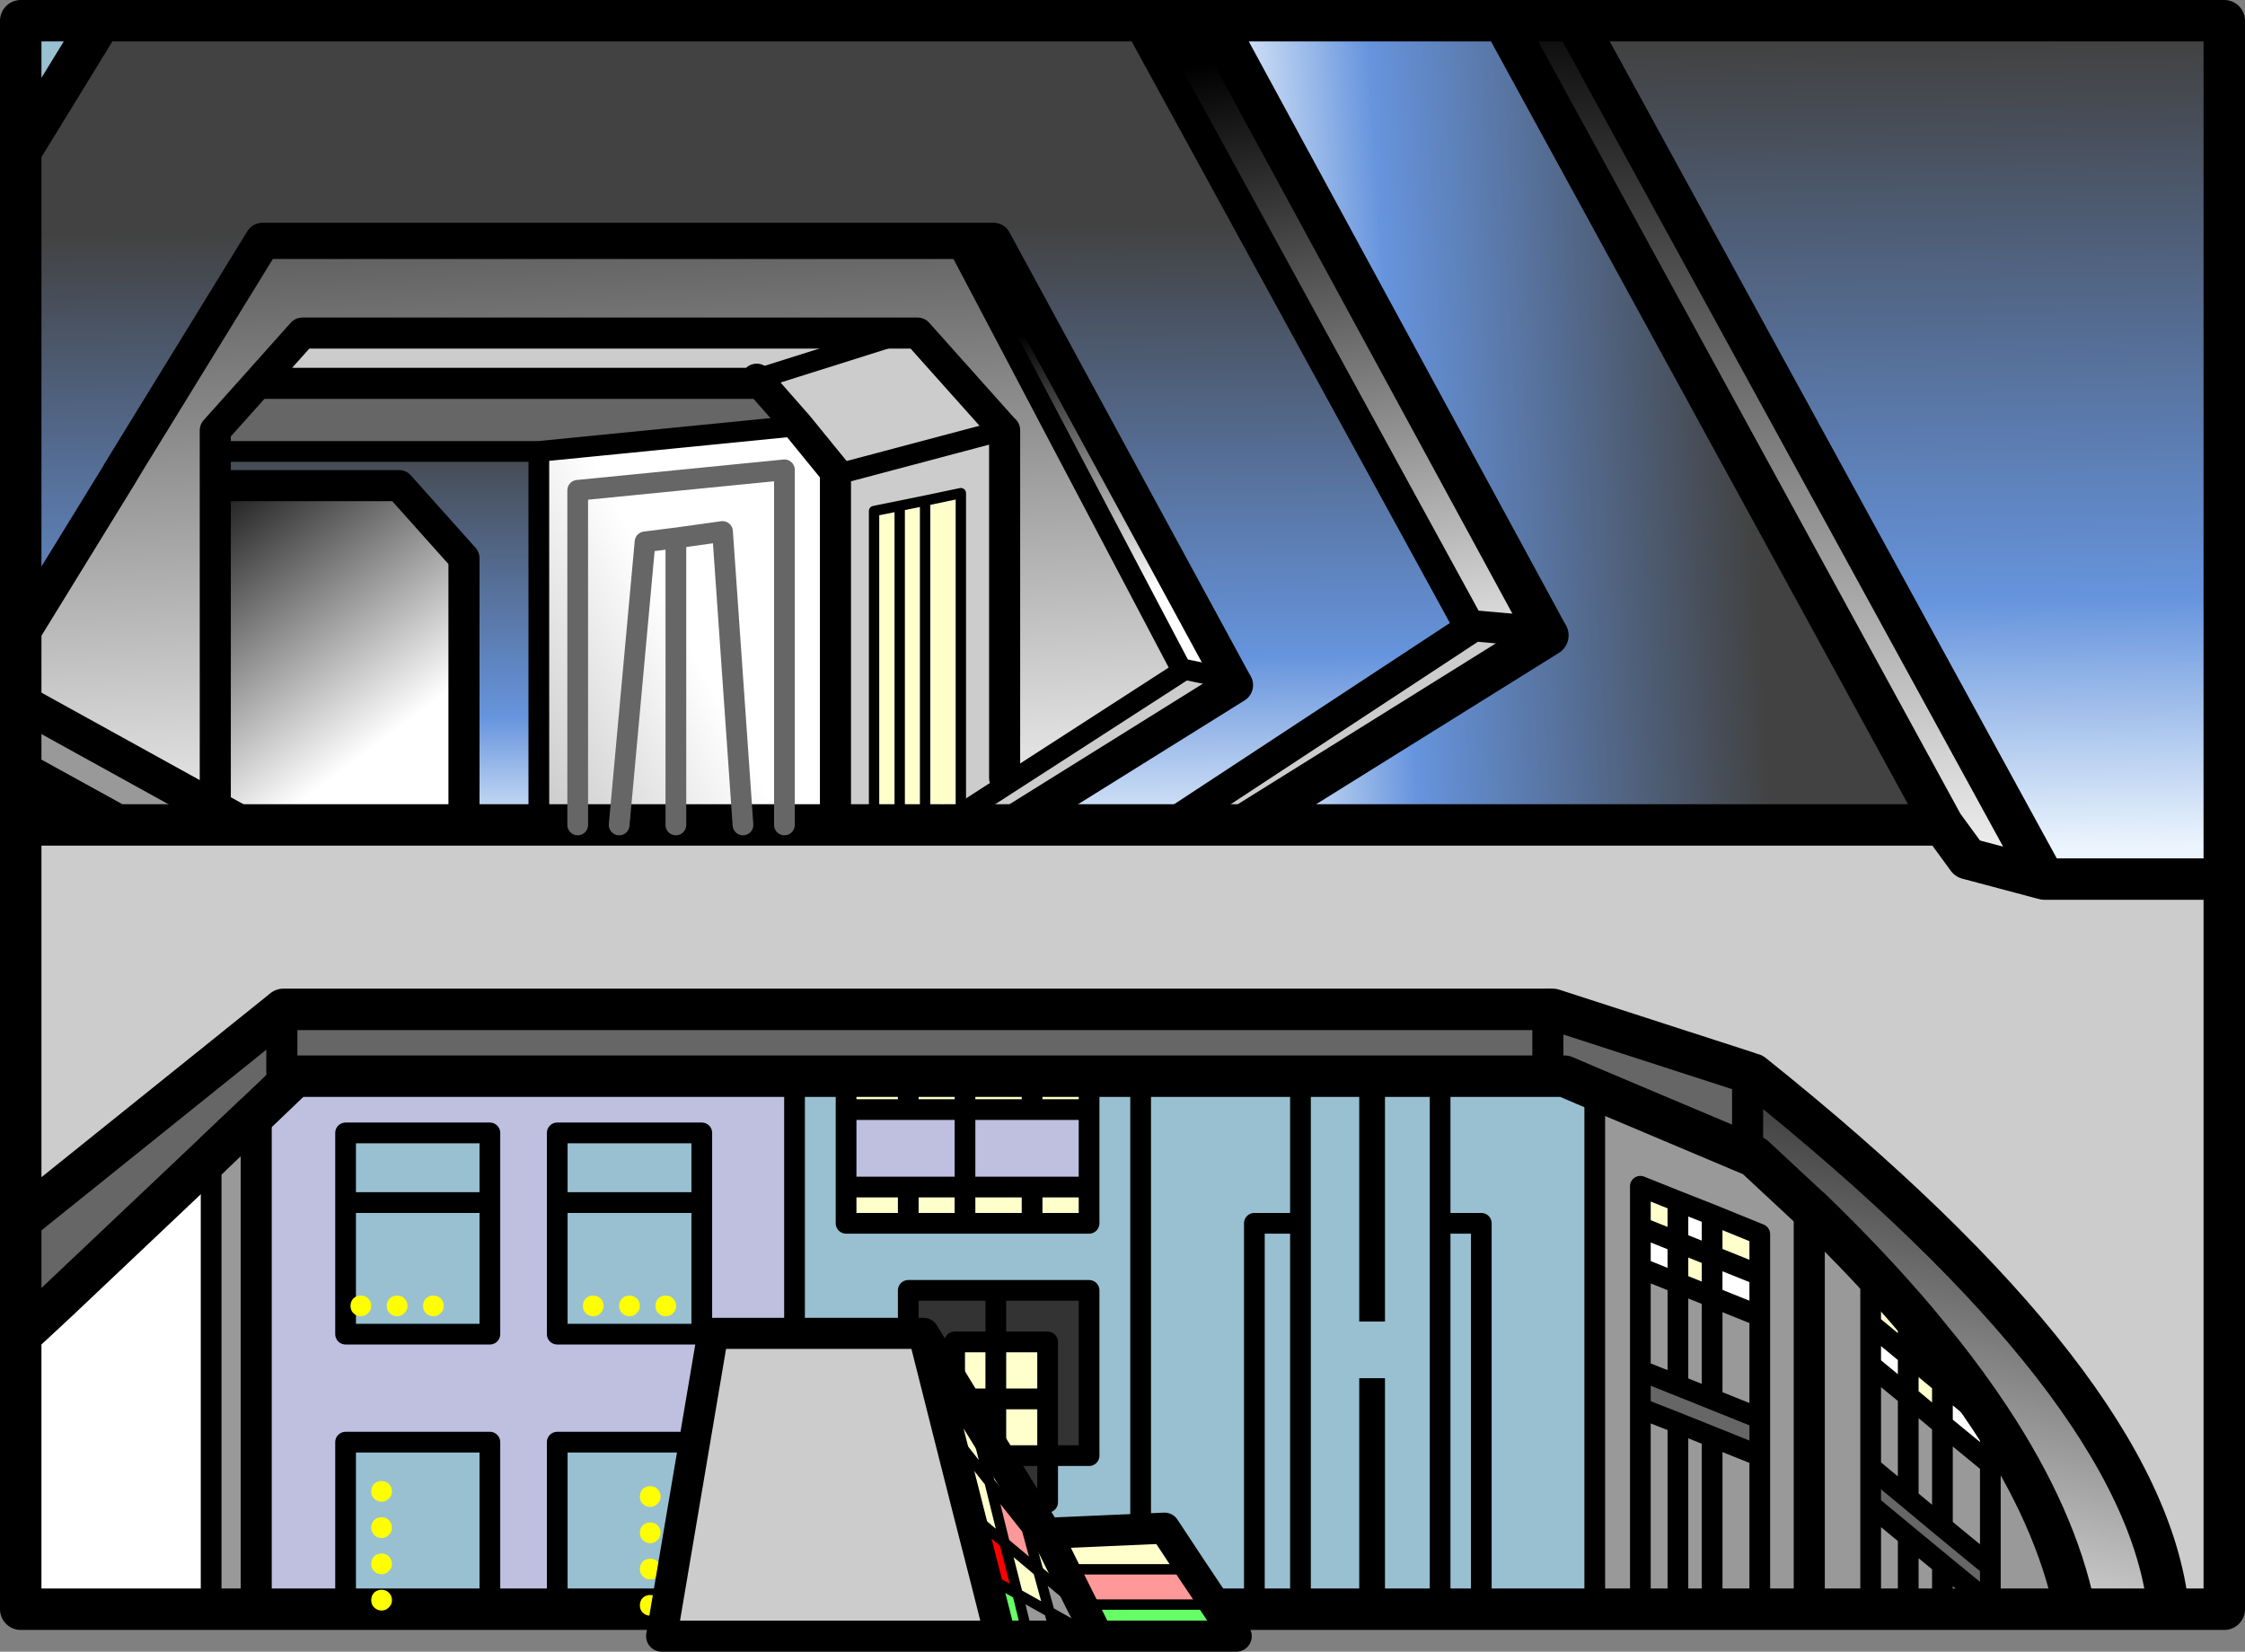
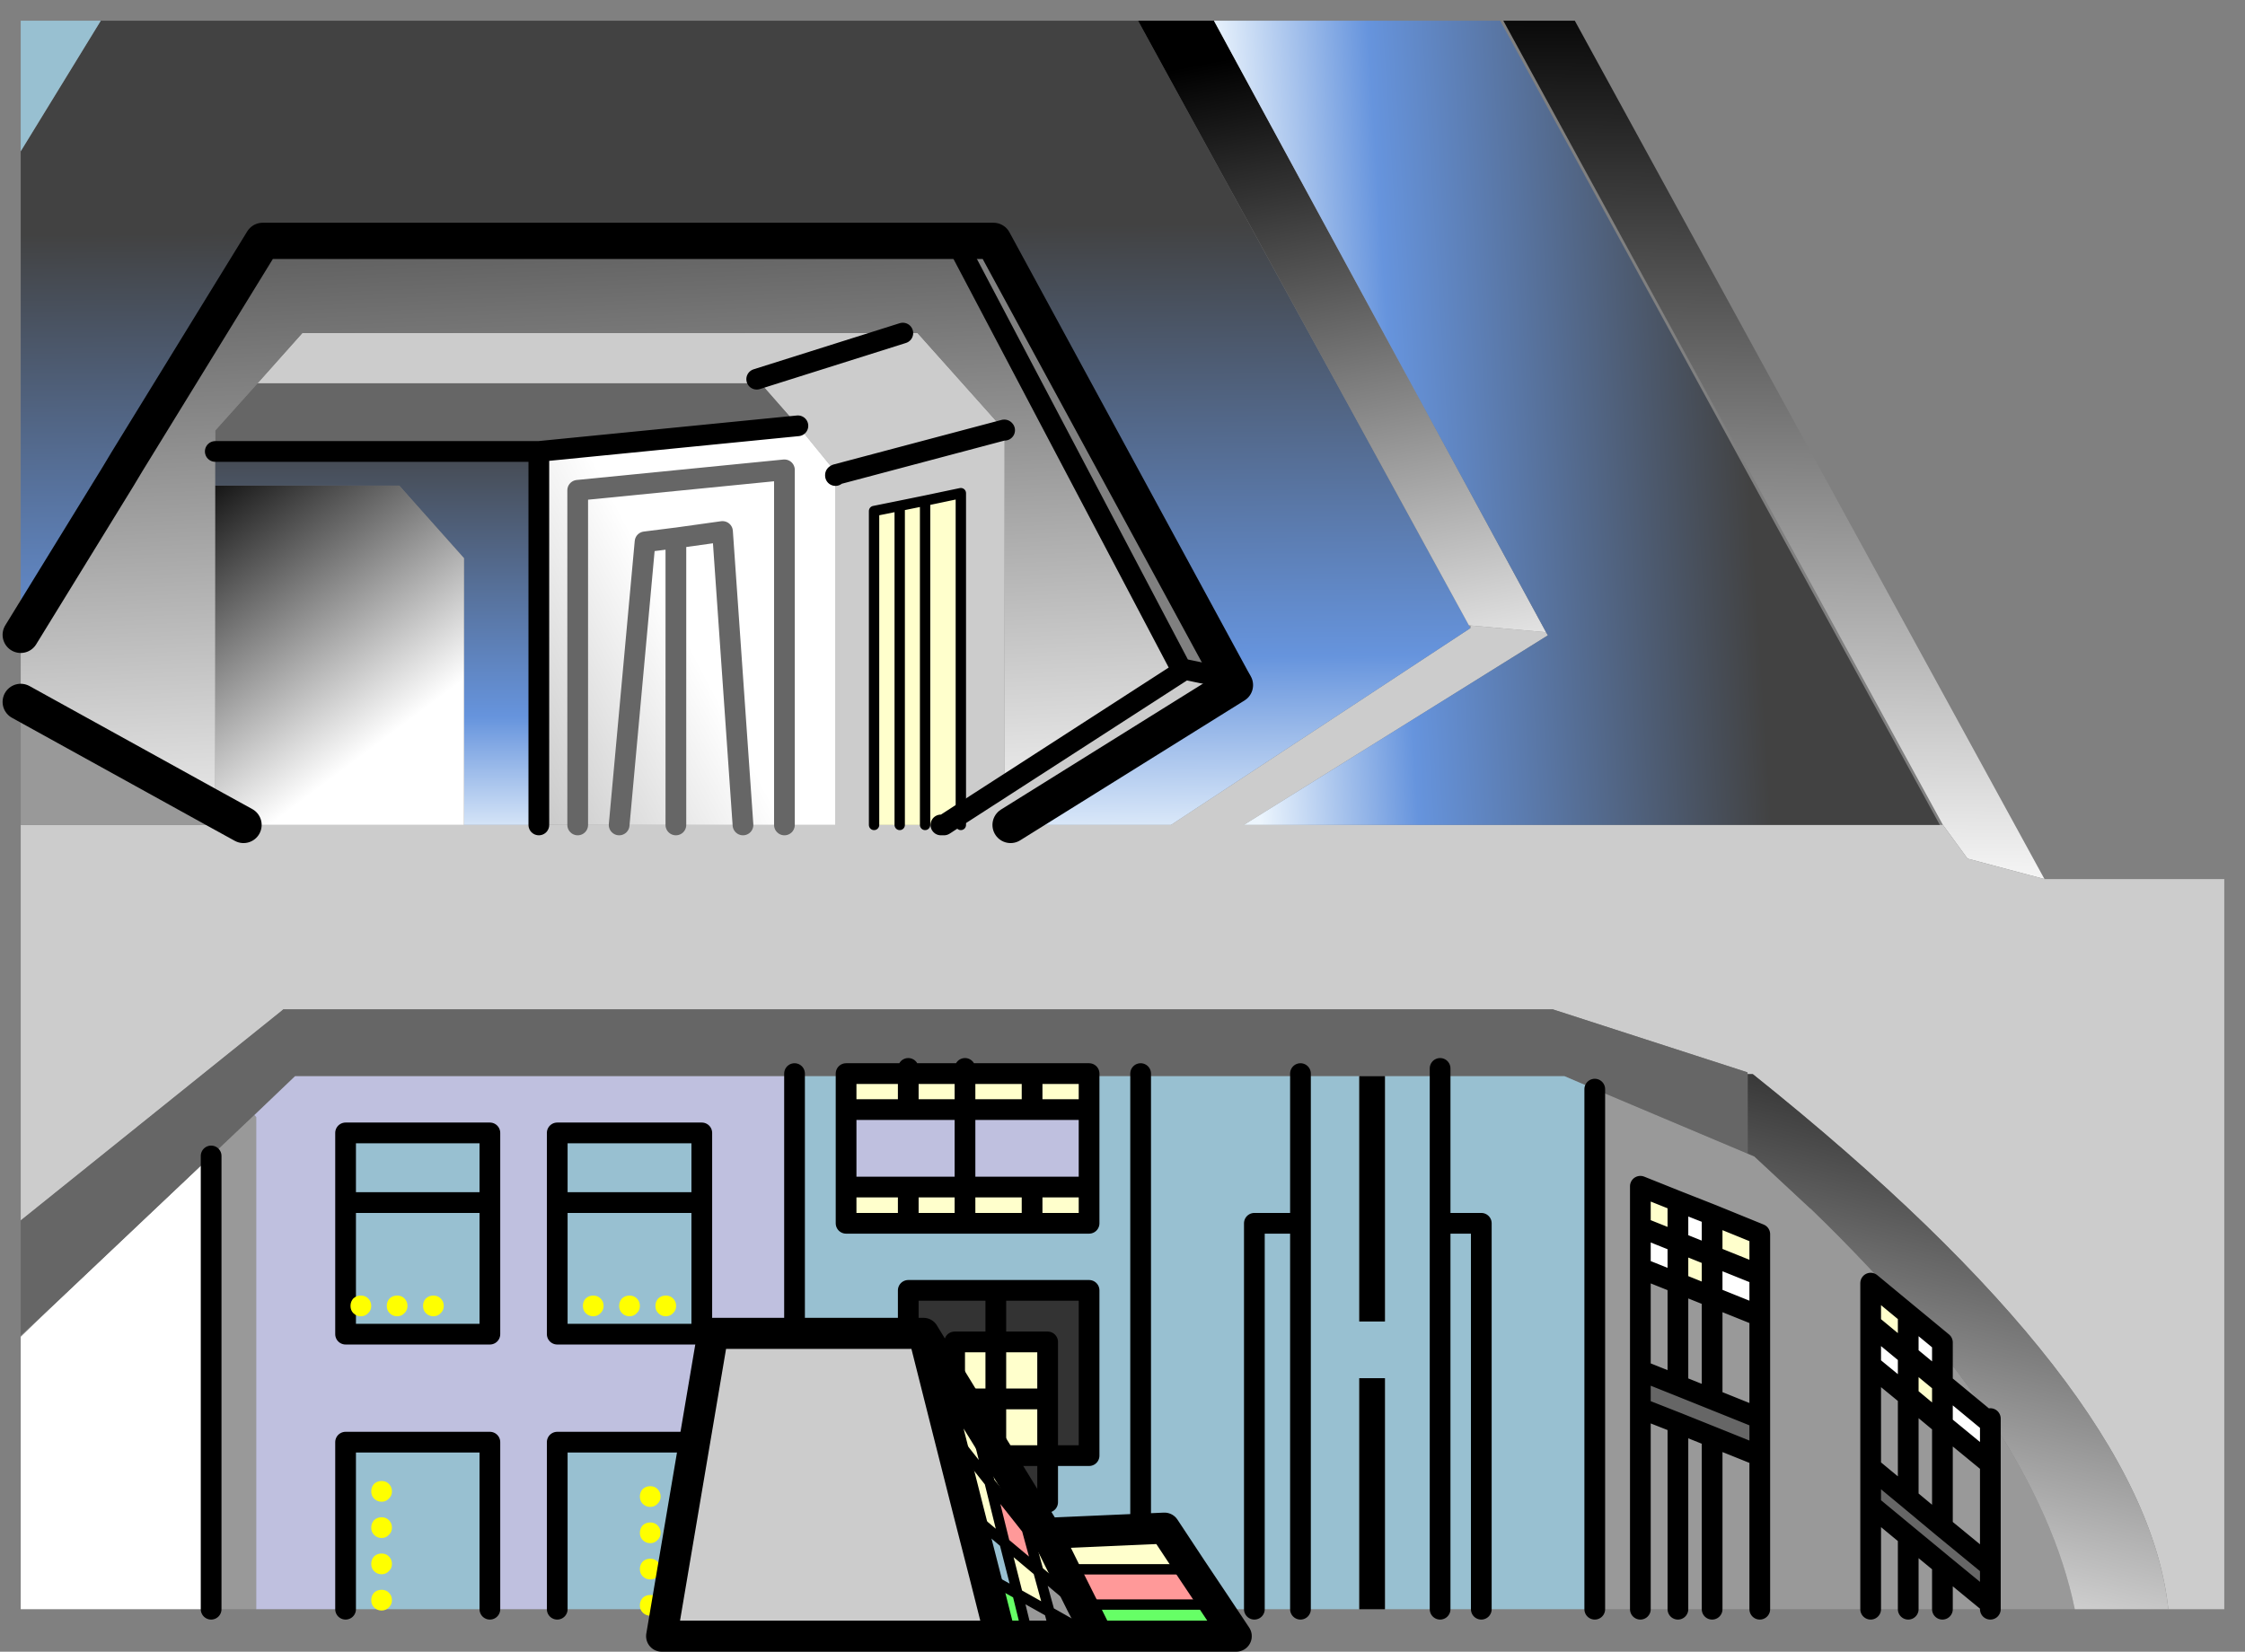
<svg xmlns="http://www.w3.org/2000/svg" height="318.85px" width="433.3px">
  <rect width="100%" height="100%" fill="#808080" stroke="none" />
  <g transform="matrix(1.0, 0.0, 0.0, 1.0, 20.5, 3.45)">
    <path d="M354.5 155.8 L269.65 0.55 283.45 0.55 374.1 166.25 359.25 162.3 354.5 155.8" fill="url(#gradient0)" fill-rule="evenodd" stroke="none" />
    <path d="M353.9 155.8 L354.5 155.8 359.25 162.3 374.1 166.25 408.8 166.25 408.8 307.2 398.0 307.2 Q393.5 264.45 317.8 203.9 L316.8 203.9 316.8 203.6 316.75 203.55 279.2 191.4 278.25 191.4 34.2 191.4 34.0 191.55 33.9 191.65 -16.5 232.15 -16.5 155.8 -7.6 155.8 2.1 155.8 21.05 155.8 26.5 155.8 69.05 155.8 83.5 155.8 91.0 155.8 99.0 155.8 109.95 155.8 122.9 155.8 130.9 155.8 140.75 155.8 148.2 155.8 140.75 155.8 140.75 88.35 140.75 88.25 140.9 88.15 173.3 79.55 140.9 88.15 140.75 87.65 133.5 78.75 125.95 70.15 125.55 69.75 125.5 70.55 29.2 70.55 37.85 60.85 153.75 60.85 156.6 60.85 173.3 79.55 173.4 79.65 173.4 146.75 173.4 148.25 207.7 126.1 207.8 125.7 217.2 127.65 217.85 128.8 174.55 155.8 205.5 155.8 219.55 155.8 205.5 155.8 263.3 117.8 263.3 117.3 277.9 118.6 278.25 119.2 219.55 155.8 353.9 155.8 M161.7 155.8 L164.95 155.8 174.55 155.8 164.95 155.8 161.7 155.8 164.95 153.7 164.95 155.8 164.95 153.7 173.4 148.25 164.95 153.7 164.95 91.75 158.05 93.2 153.15 94.2 148.2 95.2 148.2 155.8 153.15 155.8 158.05 155.8 161.1 155.8 161.7 155.8 M278.25 190.45 L278.25 191.4 278.25 190.45 M349.5 251.65 L354.4 255.7 354.4 257.65 349.5 251.65 M317.8 203.9 L316.8 203.6 317.8 203.9 M125.55 69.75 L153.75 60.85 125.55 69.75" fill="#cccccc" fill-rule="evenodd" stroke="none" />
-     <path d="M374.1 166.25 L283.45 0.55 408.8 0.55 408.8 166.25 374.1 166.25" fill="url(#gradient1)" fill-rule="evenodd" stroke="none" />
    <path d="M328.85 229.8 L328.9 229.8 328.7 230.0 328.85 229.8" fill="#99ffcc" fill-rule="evenodd" stroke="none" />
    <path d="M26.5 155.8 L21.05 155.8 2.1 155.8 -7.6 155.8 -16.5 155.8 -16.5 150.9 -16.5 145.55 -16.5 132.05 21.05 152.8 21.05 155.8 21.05 152.8 26.5 155.8 M328.85 229.8 L328.7 230.0 328.9 229.8 Q340.45 240.95 349.5 251.65 L347.8 250.25 340.55 244.25 340.55 252.15 340.55 260.1 347.8 266.05 354.4 271.55 363.65 279.15 363.65 271.25 354.4 263.6 354.4 257.65 Q359.5 264.1 363.65 270.4 376.35 289.65 379.95 307.2 L363.65 307.2 363.65 306.15 363.65 298.9 354.4 291.3 354.4 271.55 354.4 291.3 347.8 285.8 340.55 279.8 340.55 287.1 347.8 293.1 354.4 298.55 363.65 306.15 363.65 307.2 354.4 307.2 347.8 307.2 340.55 307.2 328.7 307.2 319.15 307.2 309.95 307.2 303.35 307.2 296.1 307.2 287.3 307.2 287.3 206.8 316.8 219.25 318.1 219.8 328.85 229.8 M363.65 270.4 L363.65 271.25 363.65 270.4 M363.65 279.15 L363.65 298.9 363.65 279.15 M340.55 279.8 L340.55 260.1 340.55 279.8 M347.8 285.8 L347.8 266.05 347.8 285.8 M354.4 307.2 L354.4 298.55 354.4 307.2 M28.95 307.2 L20.25 307.2 20.25 219.7 20.75 219.2 28.55 211.8 28.6 211.8 28.95 212.2 28.95 307.2 M340.55 287.1 L340.55 307.2 340.55 287.1 M347.8 307.2 L347.8 293.1 347.8 307.2 M328.7 307.2 L328.7 230.0 328.7 307.2 M173.4 79.65 L173.3 79.55 173.35 79.55 173.4 79.6 173.4 79.65 M140.9 88.15 L140.75 88.25 140.75 87.65 140.9 88.15 M4.05 85.6 L2.25 88.6 2.25 87.65 4.05 85.6 M263.3 117.8 L263.0 117.25 263.3 117.3 263.3 117.8 M125.5 70.55 L125.55 69.75 125.95 70.15 125.5 70.55 M154.8 204.3 L154.8 203.8 154.8 204.3 142.8 204.3 142.8 203.8 154.8 203.8 165.75 203.8 165.75 204.3 165.75 203.8 178.7 203.8 178.7 204.3 178.7 203.8 189.7 203.8 189.7 204.3 178.7 204.3 165.75 204.3 154.8 204.3 M316.8 220.1 L316.8 219.25 316.8 220.1 M296.1 233.45 L296.1 241.35 303.35 244.25 309.95 246.9 319.15 250.6 319.15 242.7 319.15 234.8 309.95 231.05 303.35 228.45 296.1 225.55 296.1 233.45 M319.15 270.35 L319.15 250.6 319.15 270.35 309.95 266.65 303.35 264.0 296.1 261.1 296.1 268.4 303.35 271.25 309.95 273.9 319.15 277.6 319.15 270.35 M319.15 307.2 L319.15 277.6 319.15 307.2 M296.1 241.35 L296.1 261.1 296.1 241.35 M303.35 244.25 L303.35 264.0 303.35 244.25 M309.95 266.65 L309.95 246.9 309.95 266.65 M296.1 268.4 L296.1 307.2 296.1 268.4 M309.95 307.2 L309.95 273.9 309.95 307.2 M303.35 307.2 L303.35 271.25 303.35 307.2 M-16.5 150.9 L-7.6 155.8 -16.5 150.9 M-16.5 145.55 L2.1 155.8 -16.5 145.55" fill="#999999" fill-rule="evenodd" stroke="none" />
    <path d="M328.9 229.8 L328.85 229.8 318.1 219.8 316.8 219.25 316.8 203.9 317.8 203.9 Q393.5 264.45 398.0 307.2 L379.95 307.2 Q376.35 289.65 363.65 270.4 359.5 264.1 354.4 257.65 L354.4 255.7 349.5 251.65 Q340.45 240.95 328.9 229.8" fill="url(#gradient2)" fill-rule="evenodd" stroke="none" />
    <path d="M161.7 155.8 L161.1 155.8 158.05 155.8 153.15 155.8 148.2 155.8 148.2 95.2 153.15 94.2 158.05 93.2 164.95 91.75 164.95 153.7 161.7 155.8 M347.8 250.25 L347.8 258.15 340.55 252.15 340.55 244.25 347.8 250.25 M347.8 266.05 L347.8 258.15 354.4 263.6 354.4 271.55 347.8 266.05 M153.15 94.2 L153.15 155.8 153.15 94.2 M158.05 93.2 L158.05 155.8 158.05 93.2 M154.8 204.3 L165.75 204.3 165.75 210.75 165.75 204.3 178.7 204.3 178.7 210.75 178.7 204.3 189.7 204.3 189.7 210.75 178.7 210.75 165.75 210.75 154.8 210.75 142.8 210.75 142.8 204.3 154.8 204.3 154.8 210.75 154.8 204.3 M142.8 225.7 L154.8 225.7 165.75 225.7 165.75 232.7 165.75 225.7 178.7 225.7 189.7 225.7 189.7 232.7 178.7 232.7 165.75 232.7 154.8 232.7 142.8 232.7 142.8 225.7 M154.8 232.7 L154.8 225.7 154.8 232.7 M163.75 277.55 L163.75 266.6 163.75 255.6 171.7 255.6 181.7 255.6 181.7 266.6 181.7 277.55 171.7 277.55 163.75 277.55 M163.75 266.6 L171.7 266.6 171.7 277.55 171.7 266.6 163.75 266.6 M303.35 244.25 L303.35 236.35 296.1 233.45 296.1 225.55 303.35 228.45 303.35 236.35 309.95 239.0 309.95 246.9 303.35 244.25 M319.15 242.7 L309.95 239.0 309.95 231.05 319.15 234.8 319.15 242.7 M178.7 225.7 L178.7 232.7 178.7 225.7 M171.7 255.6 L171.7 266.6 181.7 266.6 171.7 266.6 171.7 255.6" fill="#ffffcc" fill-rule="evenodd" stroke="none" />
    <path d="M347.8 250.25 L349.5 251.65 354.4 257.65 354.4 263.6 363.65 271.25 363.65 279.15 354.4 271.55 354.4 263.6 347.8 258.15 347.8 266.05 340.55 260.1 340.55 252.15 347.8 258.15 347.8 250.25 M20.25 307.2 L-16.5 307.2 -16.5 254.6 -9.55 247.9 20.25 219.7 20.25 307.2 M296.1 233.45 L303.35 236.35 303.35 244.25 296.1 241.35 296.1 233.45 M309.95 246.9 L309.95 239.0 303.35 236.35 303.35 228.45 309.95 231.05 309.95 239.0 319.15 242.7 319.15 250.6 309.95 246.9" fill="#ffffff" fill-rule="evenodd" stroke="none" />
    <path d="M-16.5 232.15 L33.9 191.65 34.0 191.55 34.2 191.4 278.25 191.4 279.2 191.4 316.75 203.55 316.8 203.9 316.8 219.25 287.3 206.8 281.45 204.3 257.45 204.3 246.8 204.3 241.85 204.3 230.5 204.3 230.5 203.8 230.5 204.3 199.65 204.3 199.65 203.8 199.65 204.3 189.7 204.3 189.7 203.8 178.7 203.8 165.75 203.8 154.8 203.8 142.8 203.8 142.8 204.3 132.85 204.3 36.45 204.3 28.6 211.8 28.55 211.8 20.75 219.2 20.25 219.7 -9.55 247.9 -16.5 254.35 -16.5 232.15 M354.4 291.3 L363.65 298.9 363.65 306.15 354.4 298.55 347.8 293.1 340.55 287.1 340.55 279.8 347.8 285.8 354.4 291.3 M21.05 83.7 L21.05 79.65 29.2 70.55 125.5 70.55 125.95 70.15 133.5 78.75 83.5 83.7 21.05 83.7 M154.8 202.8 L154.8 203.8 154.8 202.8 M165.75 202.8 L165.75 203.8 165.75 202.8 M132.85 203.8 L132.85 204.3 132.85 203.8 M257.45 202.8 L257.45 204.3 257.45 202.8 M319.15 270.35 L319.15 277.6 309.95 273.9 303.35 271.25 296.1 268.4 296.1 261.1 303.35 264.0 309.95 266.65 319.15 270.35 M278.25 203.3 L278.25 191.4 278.25 203.3 M33.9 205.25 L33.9 191.65 33.9 205.25" fill="#666666" fill-rule="evenodd" stroke="none" />
    <path d="M205.5 155.8 L174.55 155.8 217.85 128.8 217.2 127.65 171.25 43.05 163.95 43.05 30.2 43.05 4.05 85.6 2.25 87.65 2.25 88.6 -16.5 119.1 -16.5 25.75 -1.05 0.55 199.15 0.55 263.0 117.25 263.3 117.8 205.5 155.8" fill="url(#gradient3)" fill-rule="evenodd" stroke="none" />
-     <path d="M163.95 43.05 L171.25 43.05 217.2 127.65 207.8 125.7 207.45 125.65 163.95 43.05" fill="url(#gradient4)" fill-rule="evenodd" stroke="none" />
    <path d="M173.4 79.65 L173.4 79.6 173.35 79.55 173.3 79.55 156.6 60.85 153.75 60.85 37.85 60.85 29.2 70.55 21.05 79.65 21.05 83.7 21.05 90.3 21.05 152.8 -16.5 132.05 -16.5 119.1 2.25 88.6 4.05 85.6 30.2 43.05 163.95 43.05 207.45 125.65 207.7 126.1 207.45 125.65 207.8 125.7 207.7 126.1 173.4 148.25 173.4 146.75 173.4 79.65" fill="url(#gradient5)" fill-rule="evenodd" stroke="none" />
    <path d="M199.15 0.55 L213.8 0.55 277.9 118.6 263.3 117.3 263.0 117.25 199.15 0.55" fill="url(#gradient6)" fill-rule="evenodd" stroke="none" />
    <path d="M269.05 0.55 L353.9 155.8 219.55 155.8 278.25 119.2 277.9 118.6 213.8 0.55 269.05 0.55" fill="url(#gradient7)" fill-rule="evenodd" stroke="none" />
    <path d="M140.75 155.8 L130.9 155.8 122.9 155.8 109.95 155.8 99.0 155.8 91.0 155.8 83.5 155.8 83.5 83.7 133.5 78.75 140.75 87.65 140.75 88.25 140.75 88.35 140.75 155.8 M130.9 155.8 L130.9 87.25 91.0 91.2 91.0 155.8 91.0 91.2 130.9 87.25 130.9 155.8 M109.95 100.4 L109.95 155.8 109.95 100.4 104.0 101.15 99.0 155.8 104.0 101.15 109.95 100.4 110.0 100.4 118.95 99.15 122.9 155.8 118.95 99.15 110.0 100.4 109.95 100.4" fill="url(#gradient8)" fill-rule="evenodd" stroke="none" />
    <path d="M83.5 155.8 L69.05 155.8 69.05 104.3 56.55 90.3 21.05 90.3 21.05 83.7 83.5 83.7 83.5 155.8" fill="url(#gradient9)" fill-rule="evenodd" stroke="none" />
    <path d="M69.05 155.8 L26.5 155.8 21.05 152.8 21.05 90.3 56.55 90.3 69.05 104.3 69.05 155.8" fill="url(#gradient10)" fill-rule="evenodd" stroke="none" />
    <path d="M132.85 307.2 L114.95 307.2 114.95 274.95 87.05 274.95 87.05 307.2 74.05 307.2 74.05 274.95 46.2 274.95 46.2 307.2 28.95 307.2 28.95 212.2 28.6 211.8 36.45 204.3 132.85 204.3 132.85 307.2 M154.8 210.75 L165.75 210.75 165.75 225.7 165.75 210.75 178.7 210.75 189.7 210.75 189.7 225.7 178.7 225.7 165.75 225.7 154.8 225.7 142.8 225.7 142.8 210.75 154.8 210.75 M114.95 228.7 L114.95 215.25 87.05 215.25 87.05 228.7 87.05 254.1 114.95 254.1 114.95 228.7 M74.05 228.7 L74.05 215.25 46.2 215.25 46.2 228.7 46.2 254.1 74.05 254.1 74.05 228.7" fill="#bfc0df" fill-rule="evenodd" stroke="none" />
    <path d="M287.3 307.2 L265.4 307.2 257.45 307.2 246.8 307.2 246.8 262.6 241.85 262.6 241.85 307.2 230.5 307.2 221.6 307.2 199.65 307.2 132.85 307.2 132.85 204.3 142.8 204.3 142.8 210.75 142.8 225.7 142.8 232.7 154.8 232.7 165.75 232.7 178.7 232.7 189.7 232.7 189.7 225.7 189.7 210.75 189.7 204.3 199.65 204.3 230.5 204.3 241.85 204.3 241.85 251.65 246.8 251.65 246.8 204.3 257.45 204.3 281.45 204.3 287.3 206.8 287.3 307.2 M114.95 307.2 L87.05 307.2 87.05 274.95 114.95 274.95 114.95 307.2 M74.05 307.2 L46.2 307.2 46.2 274.95 74.05 274.95 74.05 307.2 M-1.05 0.55 L-16.5 25.75 -16.5 0.55 -1.05 0.55 M87.05 228.7 L87.05 215.25 114.95 215.25 114.95 228.7 87.05 228.7 114.95 228.7 114.95 254.1 87.05 254.1 87.05 228.7 M171.7 245.65 L154.8 245.65 154.8 277.55 163.75 277.55 163.75 286.55 181.7 286.55 181.7 277.55 189.7 277.55 189.7 245.65 171.7 245.65 M46.2 228.7 L46.2 215.25 74.05 215.25 74.05 228.7 46.2 228.7 74.05 228.7 74.05 254.1 46.2 254.1 46.2 228.7 M265.4 307.2 L265.4 232.7 257.45 232.7 257.45 204.3 257.45 232.7 265.4 232.7 265.4 307.2 M230.5 307.2 L230.5 232.7 230.5 204.3 230.5 232.7 230.5 307.2 M230.5 232.7 L221.6 232.7 221.6 307.2 221.6 232.7 230.5 232.7 M199.65 307.2 L199.65 204.3 199.65 307.2 M257.45 307.2 L257.45 232.7 257.45 307.2" fill="#98c0d1" fill-rule="evenodd" stroke="none" />
    <path d="M163.75 277.55 L154.8 277.55 154.8 245.65 171.7 245.65 171.7 255.6 171.7 245.65 189.7 245.65 189.7 277.55 181.7 277.55 181.7 286.55 163.75 286.55 163.75 277.55 171.7 277.55 181.7 277.55 181.7 266.6 181.7 255.6 171.7 255.6 163.75 255.6 163.75 266.6 163.75 277.55" fill="#333333" fill-rule="evenodd" stroke="none" />
    <path d="M246.8 307.2 L241.85 307.2 241.85 262.6 246.8 262.6 246.8 307.2 M246.8 204.3 L246.8 251.65 241.85 251.65 241.85 204.3 246.8 204.3" fill="#000000" fill-rule="evenodd" stroke="none" />
-     <path d="M353.9 155.8 L354.5 155.8 269.65 0.55 269.05 0.55 213.8 0.55 199.15 0.55 -1.05 0.55 -16.5 25.75 -16.5 119.1 -16.5 132.05 -16.5 145.55 -16.5 150.9 -16.5 155.8 -16.5 232.15 33.9 191.65 M353.9 155.8 L219.55 155.8 205.5 155.8 174.55 155.8 164.95 155.8 161.7 155.8 M161.1 155.8 L158.05 155.8 153.15 155.8 148.2 155.8 140.75 155.8 130.9 155.8 122.9 155.8 109.95 155.8 99.0 155.8 91.0 155.8 83.5 155.8 69.05 155.8 26.5 155.8 21.05 155.8 2.1 155.8 -7.6 155.8 -16.5 155.8 M34.0 191.55 L34.2 191.4 278.25 191.4 279.2 191.4 316.75 203.55 M354.5 155.8 L359.25 162.3 374.1 166.25 283.45 0.55 269.65 0.55 M374.1 166.25 L408.8 166.25 408.8 0.55 283.45 0.55 M328.9 229.8 L328.85 229.8 318.1 219.8 316.8 219.25 287.3 206.8 281.45 204.3 257.45 204.3 246.8 204.3 241.85 204.3 230.5 204.3 199.65 204.3 189.7 204.3 178.7 204.3 165.75 204.3 154.8 204.3 142.8 204.3 132.85 204.3 36.45 204.3 28.6 211.8 M328.9 229.8 Q340.45 240.95 349.5 251.65 L354.4 257.65 Q359.5 264.1 363.65 270.4 376.35 289.65 379.95 307.2 L398.0 307.2 Q393.5 264.45 317.8 203.9 L316.8 203.6 M363.65 307.2 L379.95 307.2 M354.4 307.2 L363.65 307.2 M354.4 307.2 L347.8 307.2 340.55 307.2 328.7 307.2 319.15 307.2 309.95 307.2 303.35 307.2 296.1 307.2 287.3 307.2 265.4 307.2 257.45 307.2 246.8 307.2 241.85 307.2 230.5 307.2 221.6 307.2 199.65 307.2 132.85 307.2 114.95 307.2 87.05 307.2 74.05 307.2 46.2 307.2 28.95 307.2 20.25 307.2 -16.5 307.2 -16.5 254.6 -16.5 254.35 -16.5 232.15 M408.8 166.25 L408.8 307.2 398.0 307.2 M219.55 155.8 L278.25 119.2 277.9 118.6 213.8 0.55 M28.55 211.8 L20.75 219.2 M-16.5 25.75 L-16.5 0.55 -1.05 0.55 M-7.6 155.8 L-16.5 150.9 M-9.55 247.9 L-16.5 254.35 M-9.55 247.9 L20.25 219.7 M2.1 155.8 L-16.5 145.55" fill="none" stroke="#000000" stroke-linecap="round" stroke-linejoin="round" stroke-width="8.0" />
    <path d="M161.7 155.8 L161.1 155.8 M349.5 251.65 L354.4 255.7 354.4 257.65 354.4 263.6 363.65 271.25 363.65 270.4 M347.8 250.25 L349.5 251.65 M340.55 252.15 L347.8 258.15 347.8 250.25 340.55 244.25 340.55 252.15 340.55 260.1 347.8 266.05 347.8 258.15 354.4 263.6 354.4 271.55 363.65 279.15 363.65 271.25 M347.8 266.05 L354.4 271.55 354.4 291.3 363.65 298.9 363.65 279.15 M354.4 291.3 L347.8 285.8 340.55 279.8 340.55 287.1 347.8 293.1 354.4 298.55 363.65 306.15 363.65 298.9 M347.8 266.05 L347.8 285.8 M340.55 260.1 L340.55 279.8 M363.65 306.15 L363.65 307.2 M354.4 298.55 L354.4 307.2 M347.8 293.1 L347.8 307.2 M340.55 307.2 L340.55 287.1 M173.3 79.55 L140.9 88.15 140.75 88.25 140.75 88.35 M173.4 148.25 L207.7 126.1 207.45 125.65 163.95 43.05 M173.35 79.55 L173.4 79.6 M207.8 125.7 L217.2 127.65 M207.45 125.65 L207.8 125.7 M164.95 153.7 L161.7 155.8 M164.95 153.7 L173.4 148.25 M153.75 60.85 L125.55 69.75 M133.5 78.75 L83.5 83.7 83.5 155.8 M21.05 83.7 L83.5 83.7 M154.8 203.8 L154.8 202.8 M154.8 203.8 L154.8 204.3 154.8 210.75 165.75 210.75 165.75 204.3 165.75 203.8 154.8 203.8 142.8 203.8 142.8 204.3 142.8 210.75 142.8 225.7 154.8 225.7 165.75 225.7 165.75 210.75 178.7 210.75 178.7 204.3 178.7 203.8 165.75 203.8 165.75 202.8 M142.8 210.75 L154.8 210.75 M189.7 204.3 L189.7 203.8 178.7 203.8 M132.85 204.3 L132.85 203.8 M154.8 225.7 L154.8 232.7 165.75 232.7 165.75 225.7 178.7 225.7 189.7 225.7 189.7 210.75 178.7 210.75 M154.8 232.7 L142.8 232.7 142.8 225.7 M132.85 204.3 L132.85 307.2 M114.95 228.7 L114.95 215.25 87.05 215.25 87.05 228.7 114.95 228.7 114.95 254.1 87.05 254.1 87.05 228.7 M87.05 307.2 L87.05 274.95 114.95 274.95 114.95 307.2 M171.7 245.65 L154.8 245.65 154.8 277.55 163.75 277.55 163.75 266.6 163.75 255.6 171.7 255.6 171.7 245.65 189.7 245.65 189.7 277.55 181.7 277.55 181.7 286.55 163.75 286.55 163.75 277.55 171.7 277.55 171.7 266.6 163.75 266.6 M74.05 228.7 L74.05 215.25 46.2 215.25 46.2 228.7 74.05 228.7 74.05 254.1 46.2 254.1 46.2 228.7 M20.25 219.7 L20.25 307.2 M46.2 307.2 L46.2 274.95 74.05 274.95 74.05 307.2 M303.35 244.25 L303.35 236.35 296.1 233.45 296.1 241.35 303.35 244.25 309.95 246.9 309.95 239.0 303.35 236.35 303.35 228.45 296.1 225.55 296.1 233.45 M309.95 231.05 L309.95 239.0 319.15 242.7 319.15 234.8 309.95 231.05 303.35 228.45 M257.45 204.3 L257.45 202.8 M287.3 206.8 L287.3 307.2 M257.45 204.3 L257.45 232.7 265.4 232.7 265.4 307.2 M319.15 250.6 L319.15 270.35 319.15 277.6 319.15 307.2 M319.15 270.35 L309.95 266.65 303.35 264.0 296.1 261.1 296.1 268.4 303.35 271.25 309.95 273.9 319.15 277.6 M309.95 246.9 L319.15 250.6 319.15 242.7 M230.5 204.3 L230.5 232.7 230.5 307.2 M309.95 246.9 L309.95 266.65 M303.35 264.0 L303.35 244.25 M296.1 261.1 L296.1 241.35 M230.5 203.8 L230.5 204.3 M199.65 204.3 L199.65 307.2 M221.6 307.2 L221.6 232.7 230.5 232.7 M199.65 204.3 L199.65 203.8 M189.7 210.75 L189.7 204.3 M178.7 232.7 L178.7 225.7 M189.7 225.7 L189.7 232.7 178.7 232.7 165.75 232.7 M171.7 255.6 L181.7 255.6 181.7 266.6 181.7 277.55 171.7 277.55 M181.7 266.6 L171.7 266.6 171.7 255.6 M303.35 271.25 L303.35 307.2 M309.95 273.9 L309.95 307.2 M296.1 307.2 L296.1 268.4 M257.45 232.7 L257.45 307.2" fill="none" stroke="#000000" stroke-linecap="round" stroke-linejoin="round" stroke-width="4.0" />
-     <path d="M33.9 191.65 L34.0 191.55 M278.25 191.4 L278.25 190.45 M316.8 203.9 L316.8 219.25 316.8 220.1 M328.7 230.0 L328.7 307.2 M173.4 79.65 L173.3 79.55 156.6 60.85 153.75 60.85 37.85 60.85 29.2 70.55 125.5 70.55 125.55 69.75 125.95 70.15 133.5 78.75 140.75 87.65 140.75 88.25 M140.75 88.35 L140.75 155.8 M173.4 79.6 L173.4 79.65 173.4 146.75 M21.05 152.8 L21.05 90.3 21.05 83.7 21.05 79.65 29.2 70.55 M263.3 117.8 L263.0 117.25 199.15 0.55 M277.9 118.6 L263.3 117.3 263.0 117.25 M263.3 117.8 L205.5 155.8 M316.75 203.55 L316.8 203.6 316.8 203.9 M2.25 88.6 L2.25 87.65 4.05 85.6 M21.05 90.3 L56.55 90.3 69.05 104.3 69.05 155.8 M21.05 155.8 L21.05 152.8 M28.95 212.2 L28.95 307.2 M33.9 191.65 L33.9 205.25 M278.25 191.4 L278.25 203.3" fill="none" stroke="#000000" stroke-linecap="round" stroke-linejoin="round" stroke-width="6.0" />
    <path d="M163.95 43.05 L171.25 43.05 217.2 127.65 217.85 128.8 174.55 155.8 M163.95 43.05 L30.2 43.05 4.05 85.6 2.25 88.6 -16.5 119.1 M-16.5 132.05 L21.05 152.8 26.5 155.8" fill="none" stroke="#000000" stroke-linecap="round" stroke-linejoin="round" stroke-width="7.0" />
    <path d="M164.95 155.8 L164.95 153.7 164.95 91.75 158.05 93.2 153.15 94.2 148.2 95.2 148.2 155.8 M158.05 155.8 L158.05 93.2 M153.15 155.8 L153.15 94.2" fill="none" stroke="#000000" stroke-linecap="round" stroke-linejoin="round" stroke-width="2.0" />
    <path d="M91.0 155.8 L91.0 91.2 130.9 87.25 130.9 155.8 M99.0 155.8 L104.0 101.15 109.95 100.4 110.0 100.4 118.95 99.15 122.9 155.8 M109.95 155.8 L109.95 100.4" fill="none" stroke="#666666" stroke-linecap="round" stroke-linejoin="round" stroke-width="4.0" />
    <path d="M108.0 246.65 Q108.85 246.65 109.4 247.2 110.0 247.8 110.0 248.65 110.0 249.5 109.4 250.05 108.85 250.65 108.0 250.65 107.15 250.65 106.55 250.05 106.0 249.5 106.0 248.65 106.0 247.8 106.55 247.2 107.15 246.65 108.0 246.65 M101.0 246.65 Q101.85 246.65 102.4 247.2 103.0 247.8 103.0 248.65 103.0 249.5 102.4 250.05 101.85 250.65 101.0 250.65 100.15 250.65 99.55 250.05 99.0 249.5 99.0 248.65 99.0 247.8 99.55 247.2 100.15 246.65 101.0 246.65 M94.0 246.65 Q94.85 246.65 95.4 247.2 96.0 247.8 96.0 248.65 96.0 249.5 95.4 250.05 94.85 250.65 94.0 250.65 93.15 250.65 92.55 250.05 92.0 249.5 92.0 248.65 92.0 247.8 92.55 247.2 93.15 246.65 94.0 246.65 M105.0 283.45 Q105.85 283.45 106.4 284.0 107.0 284.6 107.0 285.45 107.0 286.3 106.4 286.85 105.85 287.45 105.0 287.45 104.15 287.45 103.55 286.85 103.0 286.3 103.0 285.45 103.0 284.6 103.55 284.0 104.15 283.45 105.0 283.45 M103.0 292.45 Q103.0 291.6 103.55 291.0 104.15 290.45 105.0 290.45 105.85 290.45 106.4 291.0 107.0 291.6 107.0 292.45 107.0 293.3 106.4 293.85 105.85 294.45 105.0 294.45 104.15 294.45 103.55 293.85 103.0 293.3 103.0 292.45 M63.15 246.65 Q64.0 246.65 64.55 247.2 65.15 247.8 65.15 248.65 65.15 249.5 64.55 250.05 64.0 250.65 63.15 250.65 62.3 250.65 61.7 250.05 61.15 249.5 61.15 248.65 61.15 247.8 61.7 247.2 62.3 246.65 63.15 246.65 M56.15 246.65 Q57.0 246.65 57.55 247.2 58.15 247.8 58.15 248.65 58.15 249.5 57.55 250.05 57.0 250.65 56.15 250.65 55.3 250.65 54.7 250.05 54.15 249.5 54.15 248.65 54.15 247.8 54.7 247.2 55.3 246.65 56.15 246.65 M49.15 246.65 Q50.0 246.65 50.55 247.2 51.15 247.8 51.15 248.65 51.15 249.5 50.55 250.05 50.0 250.65 49.15 250.65 48.3 250.65 47.7 250.05 47.15 249.5 47.15 248.65 47.15 247.8 47.7 247.2 48.3 246.65 49.15 246.65 M51.7 283.0 Q52.3 282.45 53.15 282.45 54.0 282.45 54.55 283.0 55.15 283.6 55.15 284.45 55.15 285.3 54.55 285.85 54.0 286.45 53.15 286.45 52.3 286.45 51.7 285.85 51.15 285.3 51.15 284.45 51.15 283.6 51.7 283.0 M53.15 289.45 Q54.0 289.45 54.55 290.0 55.15 290.6 55.15 291.45 55.15 292.3 54.55 292.85 54.0 293.45 53.15 293.45 52.3 293.45 51.7 292.85 51.15 292.3 51.15 291.45 51.15 290.6 51.7 290.0 52.3 289.45 53.15 289.45 M51.7 297.0 Q52.3 296.45 53.15 296.45 54.0 296.45 54.55 297.0 55.15 297.6 55.15 298.45 55.15 299.3 54.55 299.85 54.0 300.45 53.15 300.45 52.3 300.45 51.7 299.85 51.15 299.3 51.15 298.45 51.15 297.6 51.7 297.0 M54.55 304.0 Q55.15 304.6 55.15 305.45 55.15 306.3 54.55 306.85 54.0 307.45 53.15 307.45 52.3 307.45 51.7 306.85 51.15 306.3 51.15 305.45 51.15 304.6 51.7 304.0 52.3 303.45 53.15 303.45 54.0 303.45 54.55 304.0 M107.0 299.45 Q107.0 300.3 106.4 300.85 105.85 301.45 105.0 301.45 104.15 301.45 103.55 300.85 103.0 300.3 103.0 299.45 103.0 298.6 103.55 298.0 104.15 297.45 105.0 297.45 105.85 297.45 106.4 298.0 107.0 298.6 107.0 299.45 M105.0 304.45 Q105.85 304.45 106.4 305.0 107.0 305.6 107.0 306.45 107.0 307.3 106.4 307.85 105.85 308.45 105.0 308.45 104.15 308.45 103.55 307.85 103.0 307.3 103.0 306.45 103.0 305.6 103.55 305.0 104.15 304.45 105.0 304.45" fill="#ffff00" fill-rule="evenodd" stroke="none" />
    <path d="M191.35 312.4 L190.35 312.4 182.05 307.7 190.35 312.4 183.3 312.4 177.9 312.4 175.9 304.25 182.05 307.7 179.9 299.85 188.85 307.35 191.35 312.4 M183.3 312.4 L182.05 307.7 183.3 312.4" fill="#999999" fill-rule="evenodd" stroke="none" />
    <path d="M172.55 312.4 L107.2 312.4 117.1 253.95 157.75 253.95 162.4 272.4 166.5 288.6 165.1 287.4 166.5 288.6 169.7 301.1 172.55 312.4 M160.2 269.6 L162.4 272.4 160.2 269.6" fill="#cccccc" fill-rule="evenodd" stroke="none" />
    <path d="M157.75 253.95 L167.2 269.4 175.1 282.2 181.45 292.55 204.25 291.55 209.5 299.5 184.9 299.5 188.3 306.3 188.85 307.35 179.9 299.85 182.05 307.7 175.9 304.25 173.4 294.4 166.5 288.6 162.4 272.4 170.5 282.65 162.4 272.4 157.75 253.95 M170.5 282.65 L173.4 294.4 179.9 299.85 177.7 291.75 170.5 282.65 167.2 269.4 170.5 282.65 M175.1 282.2 L177.7 291.75 175.1 282.2 M181.45 292.55 L184.9 299.5 181.45 292.55 M177.7 291.75 L184.45 300.25 177.7 291.75" fill="#ffffcc" fill-rule="evenodd" stroke="none" />
    <path d="M209.5 299.5 L214.05 306.3 188.3 306.3 184.9 299.5 209.5 299.5 M173.4 294.4 L170.5 282.65 177.7 291.75 179.9 299.85 173.4 294.4" fill="#ff9999" fill-rule="evenodd" stroke="none" />
-     <path d="M166.5 288.6 L173.4 294.4 175.9 304.25 170.05 301.0 169.7 301.1 166.5 288.6" fill="#ff0000" fill-rule="evenodd" stroke="none" />
    <path d="M214.05 306.3 L218.1 312.4 191.35 312.4 188.85 307.35 188.3 306.3 214.05 306.3 M177.9 312.4 L172.55 312.4 169.7 301.1 170.05 301.0 175.9 304.25 177.9 312.4" fill="#66ff66" fill-rule="evenodd" stroke="none" />
    <path d="M190.35 312.4 L191.6 313.1 M170.5 282.65 L162.4 272.4 160.2 269.6 M166.5 288.6 L173.4 294.4 170.5 282.65 167.2 269.4 M166.5 288.6 L165.1 287.4 M173.4 294.4 L179.9 299.85 177.7 291.75 170.5 282.65 M177.7 291.75 L175.1 282.2 M188.85 307.35 L179.9 299.85 182.05 307.7 190.35 312.4 M188.3 306.3 L214.05 306.3 M175.9 304.25 L182.05 307.7 183.3 312.4 M170.05 301.0 L175.9 304.25 173.4 294.4 M175.9 304.25 L177.9 312.4 M209.5 299.5 L184.9 299.5 M184.45 300.25 L177.7 291.75" fill="none" stroke="#000000" stroke-linecap="round" stroke-linejoin="round" stroke-width="2.0" />
    <path d="M172.55 312.4 L107.2 312.4 117.1 253.95 157.75 253.95 167.2 269.4 175.1 282.2 181.45 292.55 204.25 291.55 209.5 299.5 214.05 306.3 218.1 312.4 191.35 312.4 190.35 312.4 183.3 312.4 177.9 312.4 172.55 312.4 169.7 301.1 166.5 288.6 162.4 272.4 157.75 253.95 M188.85 307.35 L191.35 312.4 M188.3 306.3 L188.85 307.35 M184.9 299.5 L188.3 306.3 M184.9 299.5 L181.45 292.55" fill="none" stroke="#000000" stroke-linecap="round" stroke-linejoin="round" stroke-width="6.0" />
  </g>
  <defs>
    <linearGradient gradientTransform="matrix(0.002, -0.109, 0.101, 0.001, 321.8, 83.4)" gradientUnits="userSpaceOnUse" id="gradient0" spreadMethod="pad" x1="-819.2" x2="819.2">
      <stop offset="0.0" stop-color="#ffffff" />
      <stop offset="1.0" stop-color="#000000" />
    </linearGradient>
    <linearGradient gradientTransform="matrix(0.001, 0.095, -0.076, 0.001, 349.25, 83.0)" gradientUnits="userSpaceOnUse" id="gradient1" spreadMethod="pad" x1="-819.2" x2="819.2">
      <stop offset="0.0" stop-color="#424242" />
      <stop offset="0.69" stop-color="#6694dd" />
      <stop offset="1.0" stop-color="#ecf5fd" />
    </linearGradient>
    <linearGradient gradientTransform="matrix(0.021, -0.086, 0.048, 0.012, 357.4, 255.55)" gradientUnits="userSpaceOnUse" id="gradient2" spreadMethod="pad" x1="-819.2" x2="819.2">
      <stop offset="0.0" stop-color="#ffffff" />
      <stop offset="1.0" stop-color="#000000" />
    </linearGradient>
    <linearGradient gradientTransform="matrix(7.0E-4, 0.074, -0.095, 9.0E-4, 122.1, 101.2)" gradientUnits="userSpaceOnUse" id="gradient3" spreadMethod="pad" x1="-819.2" x2="819.2">
      <stop offset="0.0" stop-color="#424242" />
      <stop offset="0.69" stop-color="#6694dd" />
      <stop offset="1.0" stop-color="#ecf5fd" />
    </linearGradient>
    <linearGradient gradientTransform="matrix(-0.007, -0.032, 0.05, -0.012, 190.65, 85.35)" gradientUnits="userSpaceOnUse" id="gradient4" spreadMethod="pad" x1="-819.2" x2="819.2">
      <stop offset="0.0" stop-color="#ffffff" />
      <stop offset="1.0" stop-color="#000000" />
    </linearGradient>
    <linearGradient gradientTransform="matrix(-0.006, -0.123, 0.143, -0.006, 128.35, 66.1)" gradientUnits="userSpaceOnUse" id="gradient5" spreadMethod="pad" x1="-819.2" x2="819.2">
      <stop offset="0.0" stop-color="#ffffff" />
      <stop offset="1.0" stop-color="#000000" />
    </linearGradient>
    <linearGradient gradientTransform="matrix(-0.016, -0.081, 0.093, -0.018, 267.8, 66.85)" gradientUnits="userSpaceOnUse" id="gradient6" spreadMethod="pad" x1="-819.2" x2="819.2">
      <stop offset="0.0" stop-color="#ffffff" />
      <stop offset="1.0" stop-color="#000000" />
    </linearGradient>
    <linearGradient gradientTransform="matrix(-0.06, 0.004, -0.006, -0.094, 267.2, 78.15)" gradientUnits="userSpaceOnUse" id="gradient7" spreadMethod="pad" x1="-819.2" x2="819.2">
      <stop offset="0.0" stop-color="#424242" />
      <stop offset="0.69" stop-color="#6694dd" />
      <stop offset="1.0" stop-color="#ecf5fd" />
    </linearGradient>
    <linearGradient gradientTransform="matrix(-0.105, 0.056, -0.024, -0.046, 21.65, 157.35)" gradientUnits="userSpaceOnUse" id="gradient8" spreadMethod="pad" x1="-819.2" x2="819.2">
      <stop offset="0.0" stop-color="#ffffff" />
      <stop offset="1.0" stop-color="#000000" />
    </linearGradient>
    <linearGradient gradientTransform="matrix(0.0, 0.05, -0.052, 0.0, 33.25, 119.4)" gradientUnits="userSpaceOnUse" id="gradient9" spreadMethod="pad" x1="-819.2" x2="819.2">
      <stop offset="0.0" stop-color="#424242" />
      <stop offset="0.69" stop-color="#6694dd" />
      <stop offset="1.0" stop-color="#ecf5fd" />
    </linearGradient>
    <linearGradient gradientTransform="matrix(-0.024, -0.031, 0.032, -0.024, 24.2, 121.2)" gradientUnits="userSpaceOnUse" id="gradient10" spreadMethod="pad" x1="-819.2" x2="819.2">
      <stop offset="0.0" stop-color="#ffffff" />
      <stop offset="1.0" stop-color="#000000" />
    </linearGradient>
  </defs>
</svg>